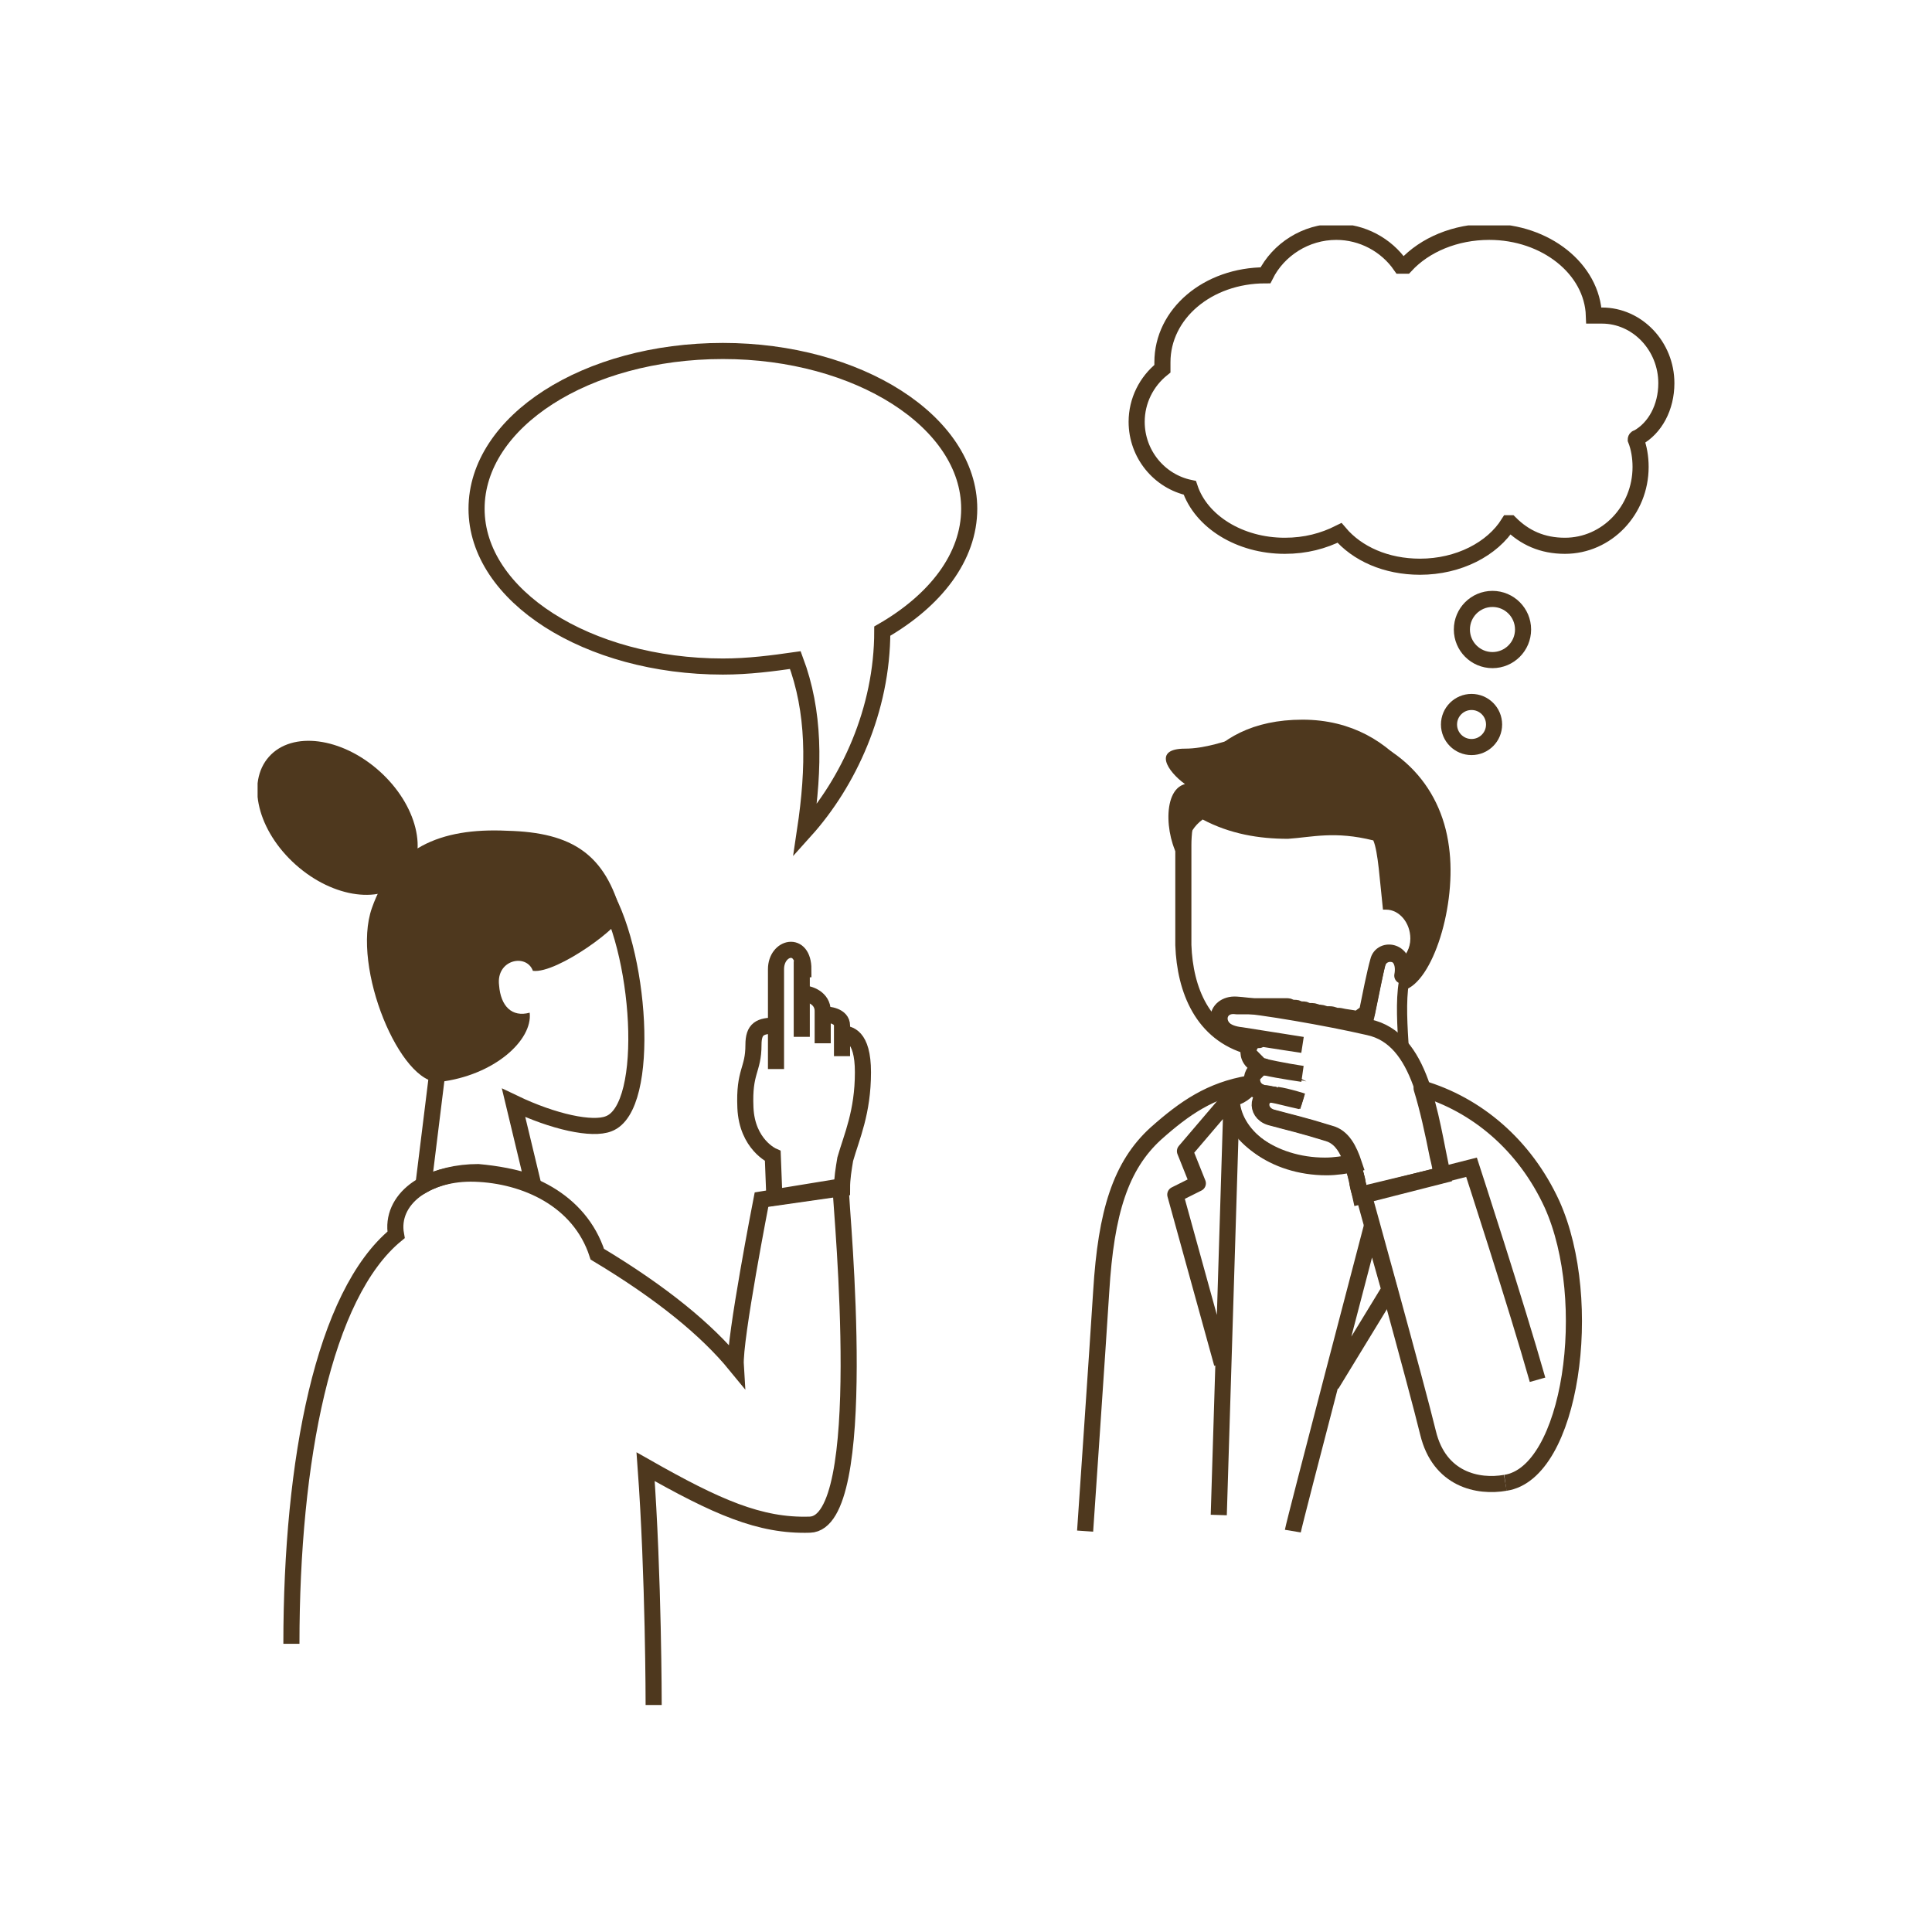
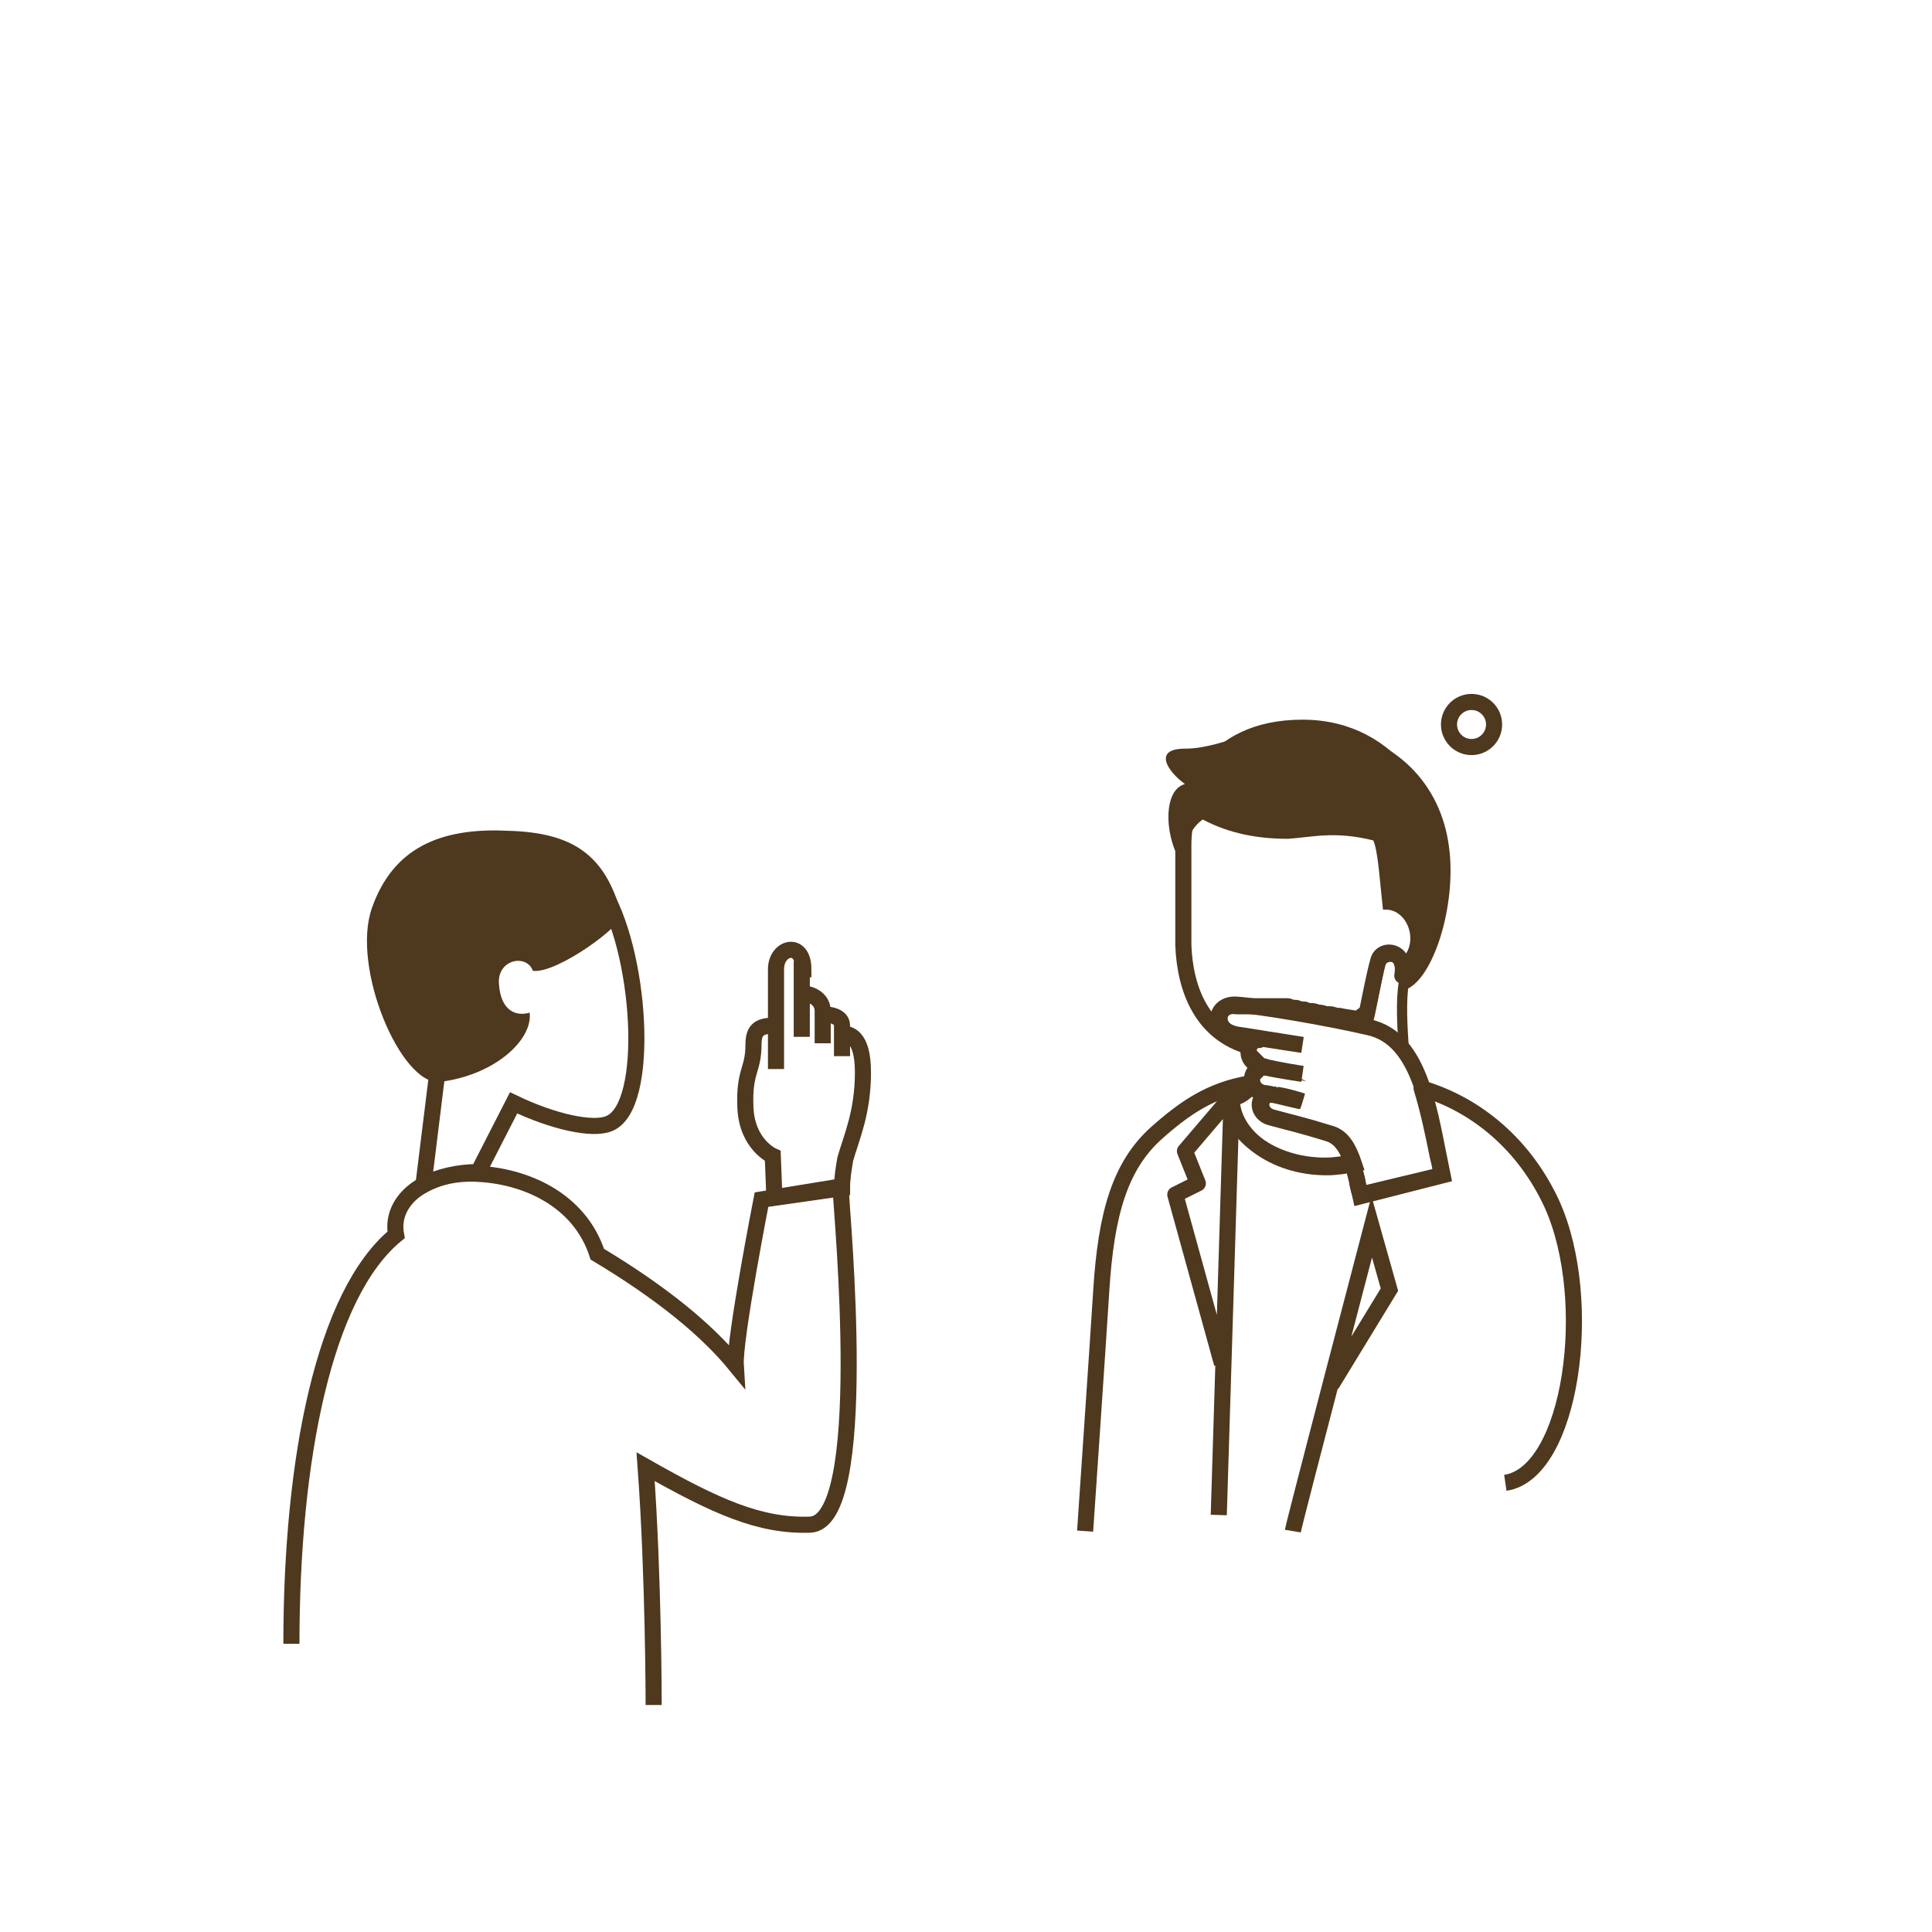
<svg xmlns="http://www.w3.org/2000/svg" width="120" height="120" viewBox="0 0 120 120" fill="none">
  <g clip-path="url(#clip0_625_24075)">
    <path d="M87.199 65.3C87.099 63.7 86.999 62.2 87.199 61C87.499 59.3 85.899 59 85.699 60C85.499 60.9 85.099 63 84.899 63.8C82.299 63.3 78.199 62.5 76.899 62.4C75.499 62.3 75.199 64.1 77.199 64.3L78.299 64.5C77.599 64.5 77.199 65.9 78.299 66.2C78.399 66.2 78.499 66.2 78.699 66.3C77.799 66.1 77.399 67.7 78.599 67.9C78.799 67.9 78.999 68 79.299 68C78.299 67.8 78.099 69.1 79.099 69.4C80.199 69.7 81.099 69.9 82.699 70.4C83.999 70.8 84.299 72.5 84.699 74.3L89.599 73C88.999 70.3 88.599 67.2 87.199 65.3ZM79.299 68C80.199 68.2 80.899 68.4 80.899 68.4C80.899 68.4 79.999 68.1 79.299 68Z" stroke="#4E381E" stroke-width="0.633" stroke-miterlimit="10" />
    <path d="M89.6 73C88.8 69.2 88.3 64.5 85 63.8C82.4 63.2 78.3 62.5 76.8 62.4C75.4 62.3 75.1 64.1 77.1 64.3L80.9 64.9C80.9 64.9 78.9 64.6 78.3 64.5C77.5 64.4 77.1 65.9 78.3 66.2C79.5 66.5 80.9 66.7 80.9 66.7C80.9 66.7 79.5 66.5 78.6 66.3C77.7 66.1 77.3 67.7 78.5 67.9C79.7 68.1 80.8 68.4 80.8 68.4C80.8 68.4 79.9 68.2 79.1 68C78.1 67.8 77.9 69.1 78.9 69.4C80 69.7 80.9 69.9 82.5 70.4C83.8 70.8 84.1 72.5 84.5 74.3L89.6 73Z" stroke="#4E381E" stroke-miterlimit="10" />
    <path fill-rule="evenodd" clip-rule="evenodd" d="M77.6 65C77.6 64.9 77.7 64.9 77.7 64.8L77.8 64.7C77.8 64.7 77.9 64.6 78 64.6C78.1 64.6 78.1 64.6 78.2 64.6L77.1 64.4C75.2 64.1 75.5 62.3 76.8 62.5C76.9 62.5 77 62.5 77.1 62.5H77.2C77.3 62.5 77.3 62.5 77.4 62.5H77.5C77.6 62.5 77.7 62.5 77.7 62.5C77.8 62.5 77.8 62.5 77.9 62.5C78 62.5 78.1 62.5 78.2 62.5C78.3 62.5 78.3 62.5 78.4 62.5C78.5 62.5 78.6 62.5 78.7 62.5C78.8 62.5 78.8 62.5 78.9 62.5C79 62.5 79.1 62.5 79.2 62.5C79.3 62.5 79.4 62.5 79.4 62.5C79.5 62.5 79.6 62.5 79.7 62.5C79.8 62.5 79.9 62.5 79.9 62.5C80 62.5 80.1 62.5 80.2 62.6C80.3 62.6 80.3 62.6 80.4 62.6C80.5 62.6 80.6 62.6 80.7 62.7C80.8 62.7 80.9 62.7 80.9 62.7C81 62.7 81.1 62.7 81.2 62.8C81.3 62.8 81.3 62.8 81.4 62.8C81.5 62.8 81.7 62.8 81.8 62.9C81.9 62.9 81.9 62.9 82 62.9C82.1 62.9 82.3 63 82.4 63C82.5 63 82.5 63 82.6 63C82.8 63 82.9 63.1 83.1 63.1C83.1 63.1 83.1 63.1 83.2 63.1C83.6 63.2 83.9 63.2 84.3 63.3C84.5 63.2 84.7 63 84.9 62.9C85.1 61.9 85.4 60.4 85.6 59.7C85.8 58.8 87.4 59 87.1 60.6C88.7 58.3 89.3 55.6 89.3 53.8C89.2 50.5 86.7 45.2 80.9 45.2C75 45.2 73.5 49.7 73.5 52.5C73.5 55.3 73.5 58.7 73.5 58.7C73.6 61.5 74.7 64.2 77.6 65Z" stroke="#4E381E" stroke-miterlimit="10" stroke-linejoin="round" />
    <path fill-rule="evenodd" clip-rule="evenodd" d="M79.3 68C80 68.1 80.9 68.4 80.9 68.4C80.9 68.4 80.2 68.2 79.3 68Z" stroke="#4E381E" stroke-miterlimit="10" />
    <path fill-rule="evenodd" clip-rule="evenodd" d="M78.6 66.3C78.5 66.3 78.4 66.3 78.3 66.2C78.3 66.2 78.3 66.2 78.3 66.3C78.4 66.2 78.5 66.2 78.6 66.3Z" stroke="#4E381E" stroke-miterlimit="10" />
    <path fill-rule="evenodd" clip-rule="evenodd" d="M82.6 70.4C81 69.9 80.1 69.7 79 69.4C78 69.1 78.2 67.8 79.2 68C79 68 78.8 67.9 78.5 67.9C78.1 67.8 77.9 67.6 77.8 67.3C77.5 67.8 76.9 68.2 76.5 68.2C76.5 70.5 79.1 72.5 82.4 72.5C83 72.5 83.6 72.4 84.1 72.3C83.8 71.4 83.4 70.6 82.6 70.4Z" stroke="#4E381E" stroke-miterlimit="10" />
    <path fill-rule="evenodd" clip-rule="evenodd" d="M85.299 52.2C85.599 52.9 85.699 54.7 85.899 56.5C85.999 56.5 86.099 56.5 86.099 56.5C86.899 56.5 87.599 57.3 87.599 58.3C87.599 58.9 87.299 59.4 86.899 59.8C87.099 60.1 87.299 60.5 87.199 61.1C87.199 61.2 87.199 61.3 87.199 61.5C88.999 61 90.499 56.2 89.999 52.6C89.499 48.7 86.699 45.7 81.999 45.1C78.499 44.7 76.099 46.5 73.599 46.5C71.599 46.5 72.499 47.9 73.599 48.7C72.099 49.1 72.399 52.4 73.499 53.7C73.599 53 73.599 51.7 74.699 50.9C76.399 51.8 78.199 52.1 79.999 52.1C81.499 52 82.899 51.6 85.299 52.2Z" fill="#4E381E" />
    <path d="M80.3 95.1C80.4 94.5 85.2 76.2 85.2 76.2L86.3 80.1L82.7 86" stroke="#4E381E" stroke-miterlimit="10" />
    <path d="M93.499 92.1C97.599 91.5 99.099 80.8 96.399 74.8C94.699 71.1 91.699 68.6 88.299 67.6C88.699 68.9 88.999 70.3 89.299 71.8C89.399 72.2 89.499 72.6 89.499 73L86.999 73.6L84.499 74.2C84.399 73.9 84.299 73.6 84.299 73.3C84.199 72.9 84.099 72.6 83.999 72.2C83.499 72.3 82.899 72.4 82.299 72.4C78.999 72.4 76.299 70.4 76.299 68C76.299 68 77.299 67.8 77.599 67.3C75.199 67.7 73.599 68.8 71.799 70.4C69.599 72.4 68.699 75.3 68.399 80.2C68.199 83.4 67.399 95.1 67.399 95.1" stroke="#4E381E" stroke-miterlimit="10" stroke-linejoin="round" />
-     <path d="M93.499 92.1C91.799 92.4 89.399 91.9 88.699 89C87.999 86.1 84.699 74.2 84.699 74.2L91.399 72.5C91.399 72.5 94.199 81.1 95.499 85.7" stroke="#4E381E" stroke-miterlimit="10" />
    <path d="M75.7 94.1L76.5 68.1L73.6 71.5L74.4 73.5L73 74.2L75.9 84.7" stroke="#4E381E" stroke-miterlimit="10" stroke-linejoin="round" />
    <path fill-rule="evenodd" clip-rule="evenodd" d="M38.599 56.8C38.799 57.4 34.599 60.5 33.099 60.3C32.699 59.2 30.799 59.6 30.999 61.2C31.099 62.5 31.799 63.2 32.899 62.9C33.099 64.6 30.699 66.8 27.299 67.2C24.899 67.4 21.799 60.1 23.099 56.4C24.399 52.7 27.299 51.4 31.499 51.6C35.599 51.7 37.599 53.1 38.599 56.8Z" fill="#4E381E" />
-     <path d="M25.21 54.595C26.645 52.989 25.906 49.986 23.559 47.888C21.212 45.791 18.146 45.392 16.71 46.998C15.275 48.604 16.014 51.606 18.361 53.704C20.708 55.802 23.775 56.201 25.21 54.595Z" fill="#4E381E" />
-     <path fill-rule="evenodd" clip-rule="evenodd" d="M26.3 73.6C27.2 73.1 28.4 72.8 29.7 72.8C30.8 72.9 32 73.1 33.1 73.5L31.9 68.5C34.4 69.7 36.8 70.2 37.8 69.8C40.5 68.8 39.8 58.8 37.3 55.1C34.9 51.4 23.8 50.7 24 58.6C24.1 61.3 25.4 63.6 27.3 65.5L26.3 73.6Z" stroke="#4E381E" stroke-miterlimit="10" />
-     <path d="M60.2 31.6C60.2 26.2 53.3 21.8 44.9 21.8C36.4 21.8 29.6 26.2 29.6 31.6C29.6 37 36.5 41.4 44.9 41.4C46.5 41.4 48 41.2 49.4 41C50.6 44.2 50.6 47.6 50 51.6C52.7 48.6 54.8 44.1 54.8 39.2C58.1 37.3 60.2 34.6 60.2 31.6Z" stroke="#4E381E" stroke-miterlimit="10" />
-     <path d="M103.5 23.8C103.5 21.5 101.7 19.6 99.5 19.6C99.3 19.6 99.2 19.6 99 19.6C98.9 16.7 96 14.4 92.5 14.4C90.4 14.4 88.5 15.2 87.3 16.5H87.2C87.1 16.5 87.1 16.5 87 16.5C86.1 15.2 84.6 14.4 83 14.4C81.1 14.4 79.4 15.5 78.6 17.1C75 17.1 72.2 19.5 72.2 22.5C72.2 22.6 72.2 22.8 72.2 22.9C71.2 23.7 70.6 24.9 70.6 26.2C70.6 28.2 72 29.9 73.9 30.3C74.6 32.4 77 33.9 79.8 33.9C81.1 33.9 82.2 33.6 83.2 33.1C84.3 34.4 86.1 35.2 88.2 35.2C90.6 35.2 92.7 34.1 93.7 32.5C93.8 32.5 93.8 32.5 93.8 32.5C94.7 33.4 95.8 33.9 97.2 33.9C99.8 33.9 101.9 31.7 101.9 29C101.9 28.4 101.8 27.8 101.6 27.3C101.6 27.3 101.6 27.2 101.7 27.2C102.8 26.6 103.5 25.3 103.5 23.8Z" stroke="#4E381E" stroke-miterlimit="10" />
-     <path d="M92.7 41C93.749 41 94.6 40.149 94.6 39.1C94.6 38.051 93.749 37.2 92.7 37.2C91.65 37.2 90.8 38.051 90.8 39.1C90.8 40.149 91.65 41 92.7 41Z" stroke="#4E381E" stroke-miterlimit="10" />
+     <path fill-rule="evenodd" clip-rule="evenodd" d="M26.3 73.6C27.2 73.1 28.4 72.8 29.7 72.8L31.9 68.5C34.4 69.7 36.8 70.2 37.8 69.8C40.5 68.8 39.8 58.8 37.3 55.1C34.9 51.4 23.8 50.7 24 58.6C24.1 61.3 25.4 63.6 27.3 65.5L26.3 73.6Z" stroke="#4E381E" stroke-miterlimit="10" />
    <path d="M91.4 46.4C92.173 46.4 92.8 45.773 92.8 45C92.8 44.227 92.173 43.6 91.4 43.6C90.627 43.6 90 44.227 90 45C90 45.773 90.627 46.4 91.4 46.4Z" stroke="#4E381E" stroke-miterlimit="10" />
    <path d="M40.6 105.9C40.6 105.9 40.6 97.9 40.1 91.1C44.5 93.6 47.2 94.8 50.3 94.7C54.1 94.6 52.3 75.6 52.2 73.7L47.3 74.5C47.3 74.5 45.6 83.2 45.7 84.8C43.9 82.6 41.1 80.3 37.1 77.9C36 74.5 32.6 73 29.5 72.9C26.5 72.8 24.2 74.5 24.6 76.7C20.1 80.4 18.1 90.7 18.1 102.1" stroke="#4E381E" stroke-miterlimit="10" />
    <path fill-rule="evenodd" clip-rule="evenodd" d="M49.899 60.2C49.899 58.4 48.199 58.8 48.199 60.2C48.199 61.7 48.199 66.4 48.199 66.4V63.7C47.199 63.7 46.799 63.9 46.799 64.9C46.799 66.5 46.199 66.5 46.299 68.8C46.399 71.1 47.999 71.8 47.999 71.8L48.099 74.4L52.299 73.8C52.299 73.2 52.399 72.6 52.499 72C52.899 70.6 53.599 69.1 53.599 66.6C53.599 64.3 52.699 64.2 52.299 64.2V65.6V63.7C52.299 63.1 51.499 63 51.099 63V64.8V62.8C51.099 62 50.299 61.7 49.799 61.7V64.4V60.2H49.899Z" stroke="#4E381E" stroke-miterlimit="10" />
  </g>
  <defs>
    <clipPath id="clip0_625_24075">
      <rect width="88" height="91.9" fill="white" transform="translate(16 14)" />
    </clipPath>
  </defs>
</svg>